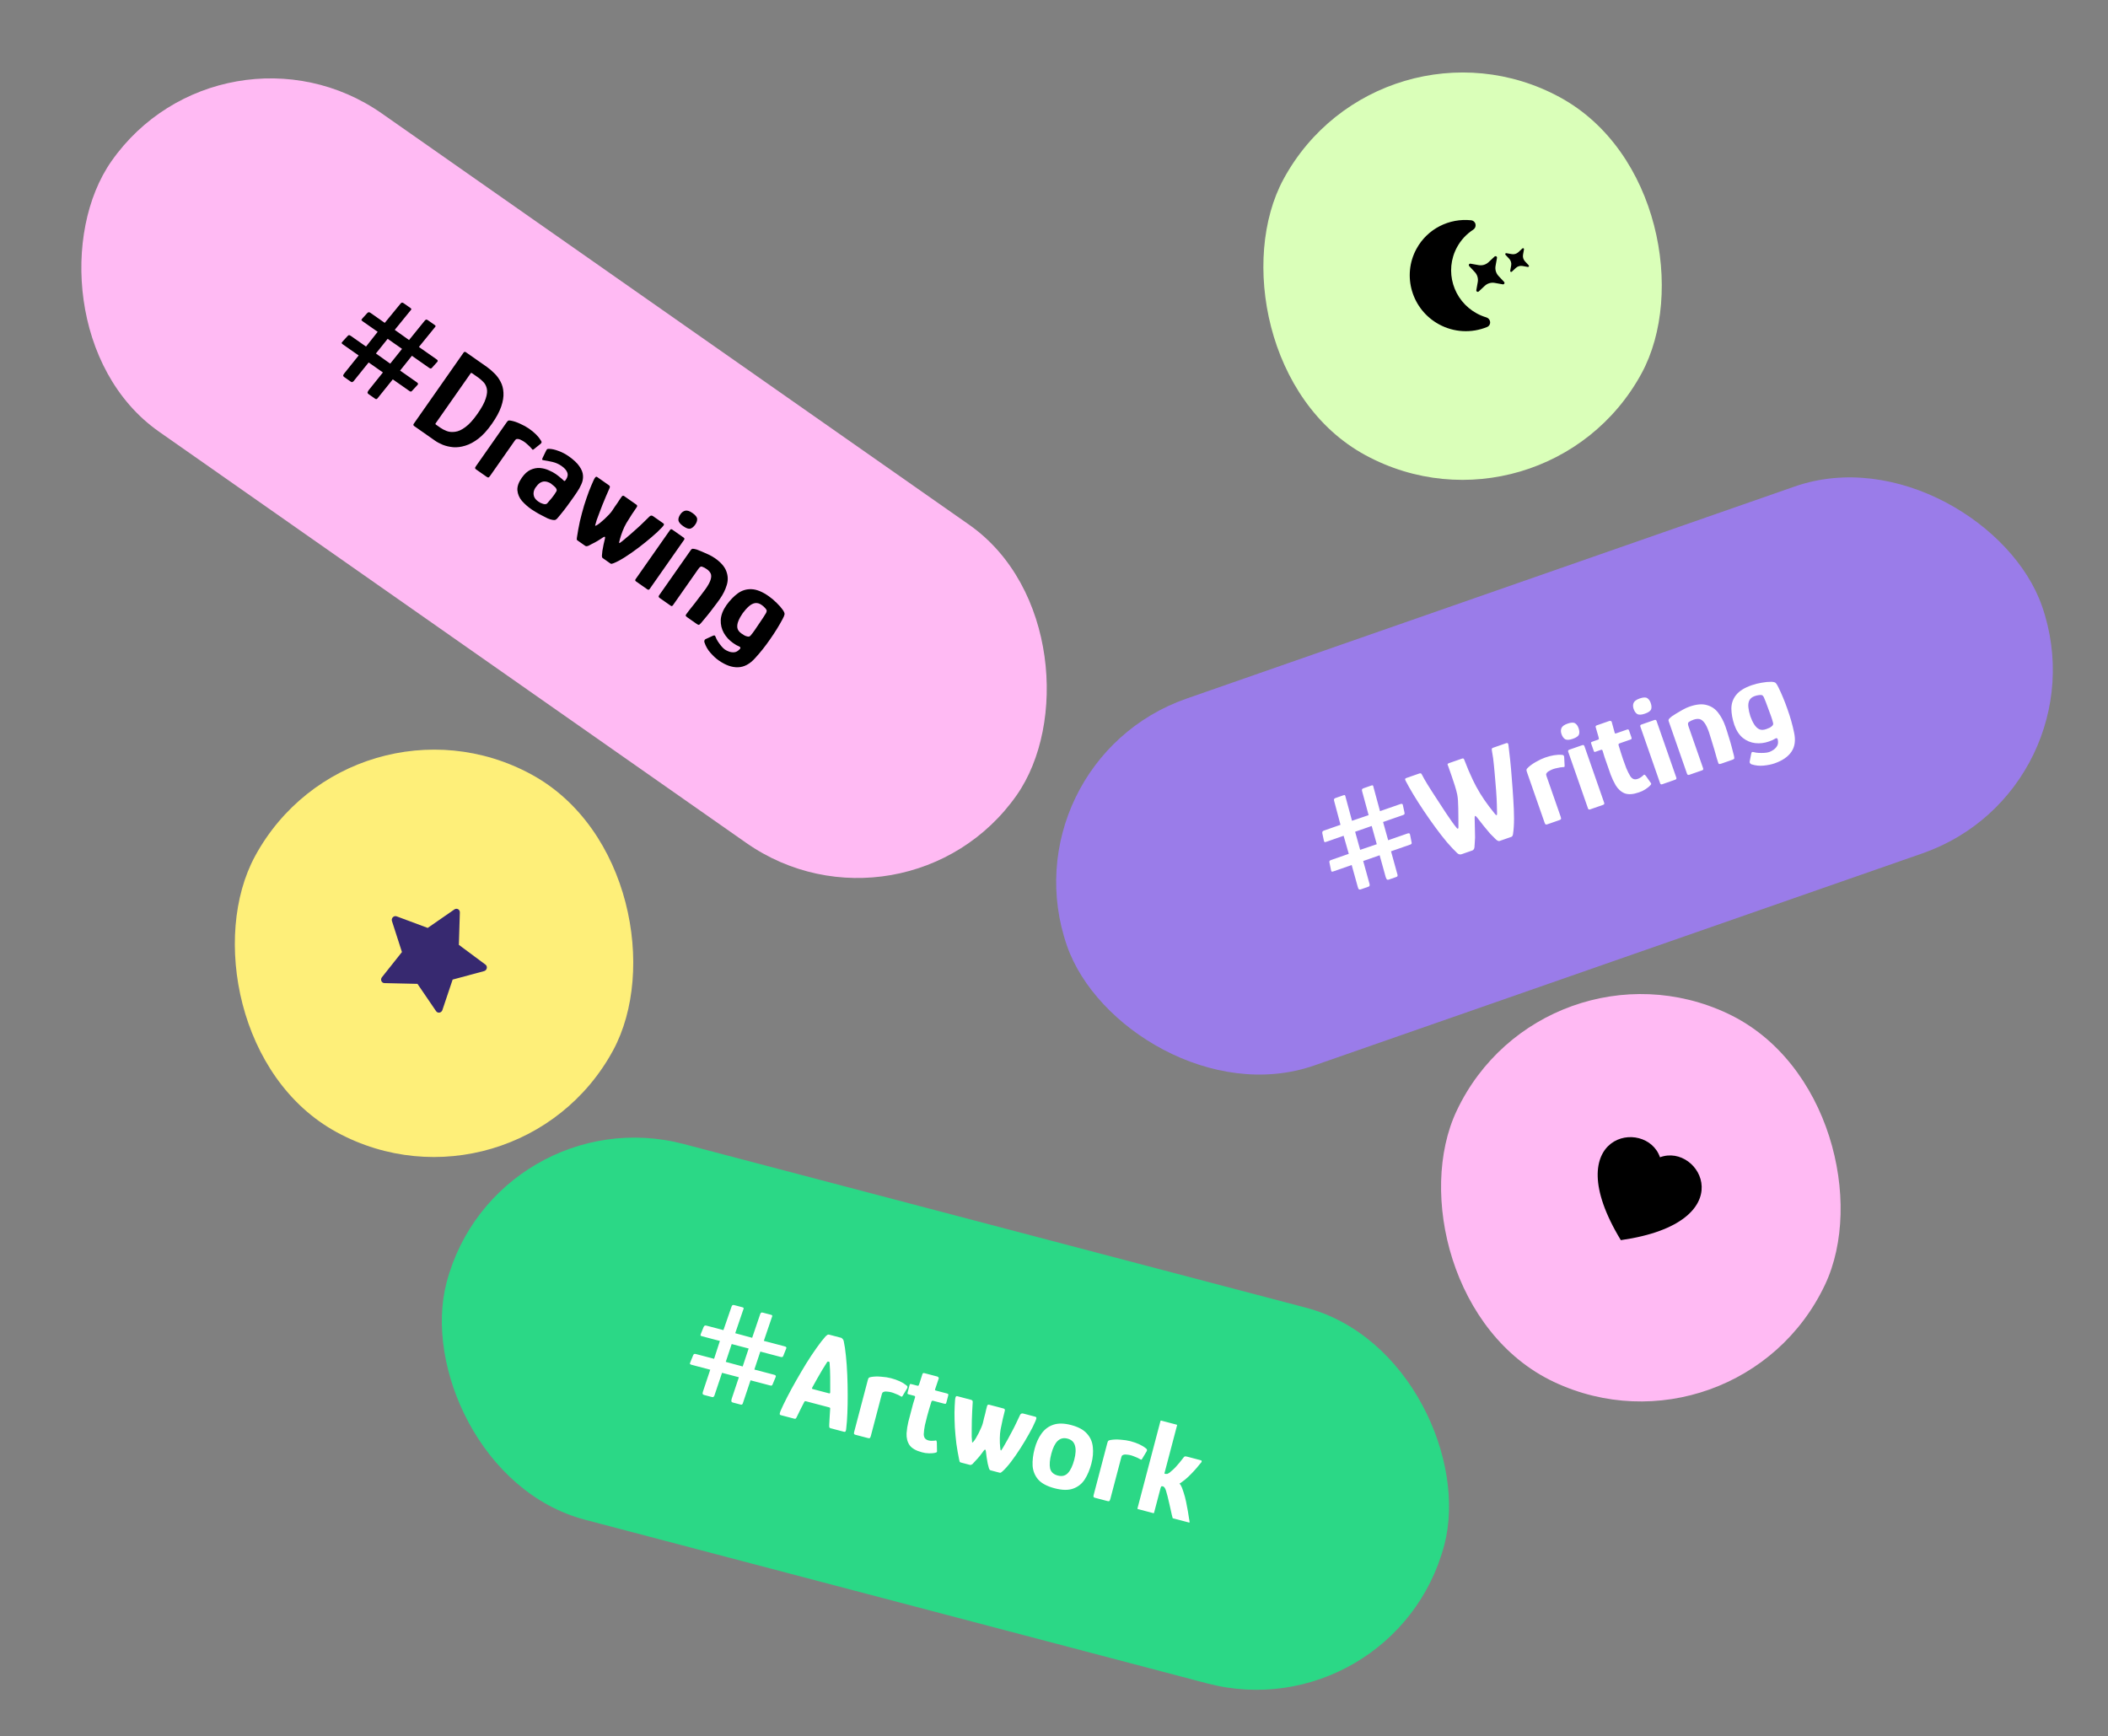
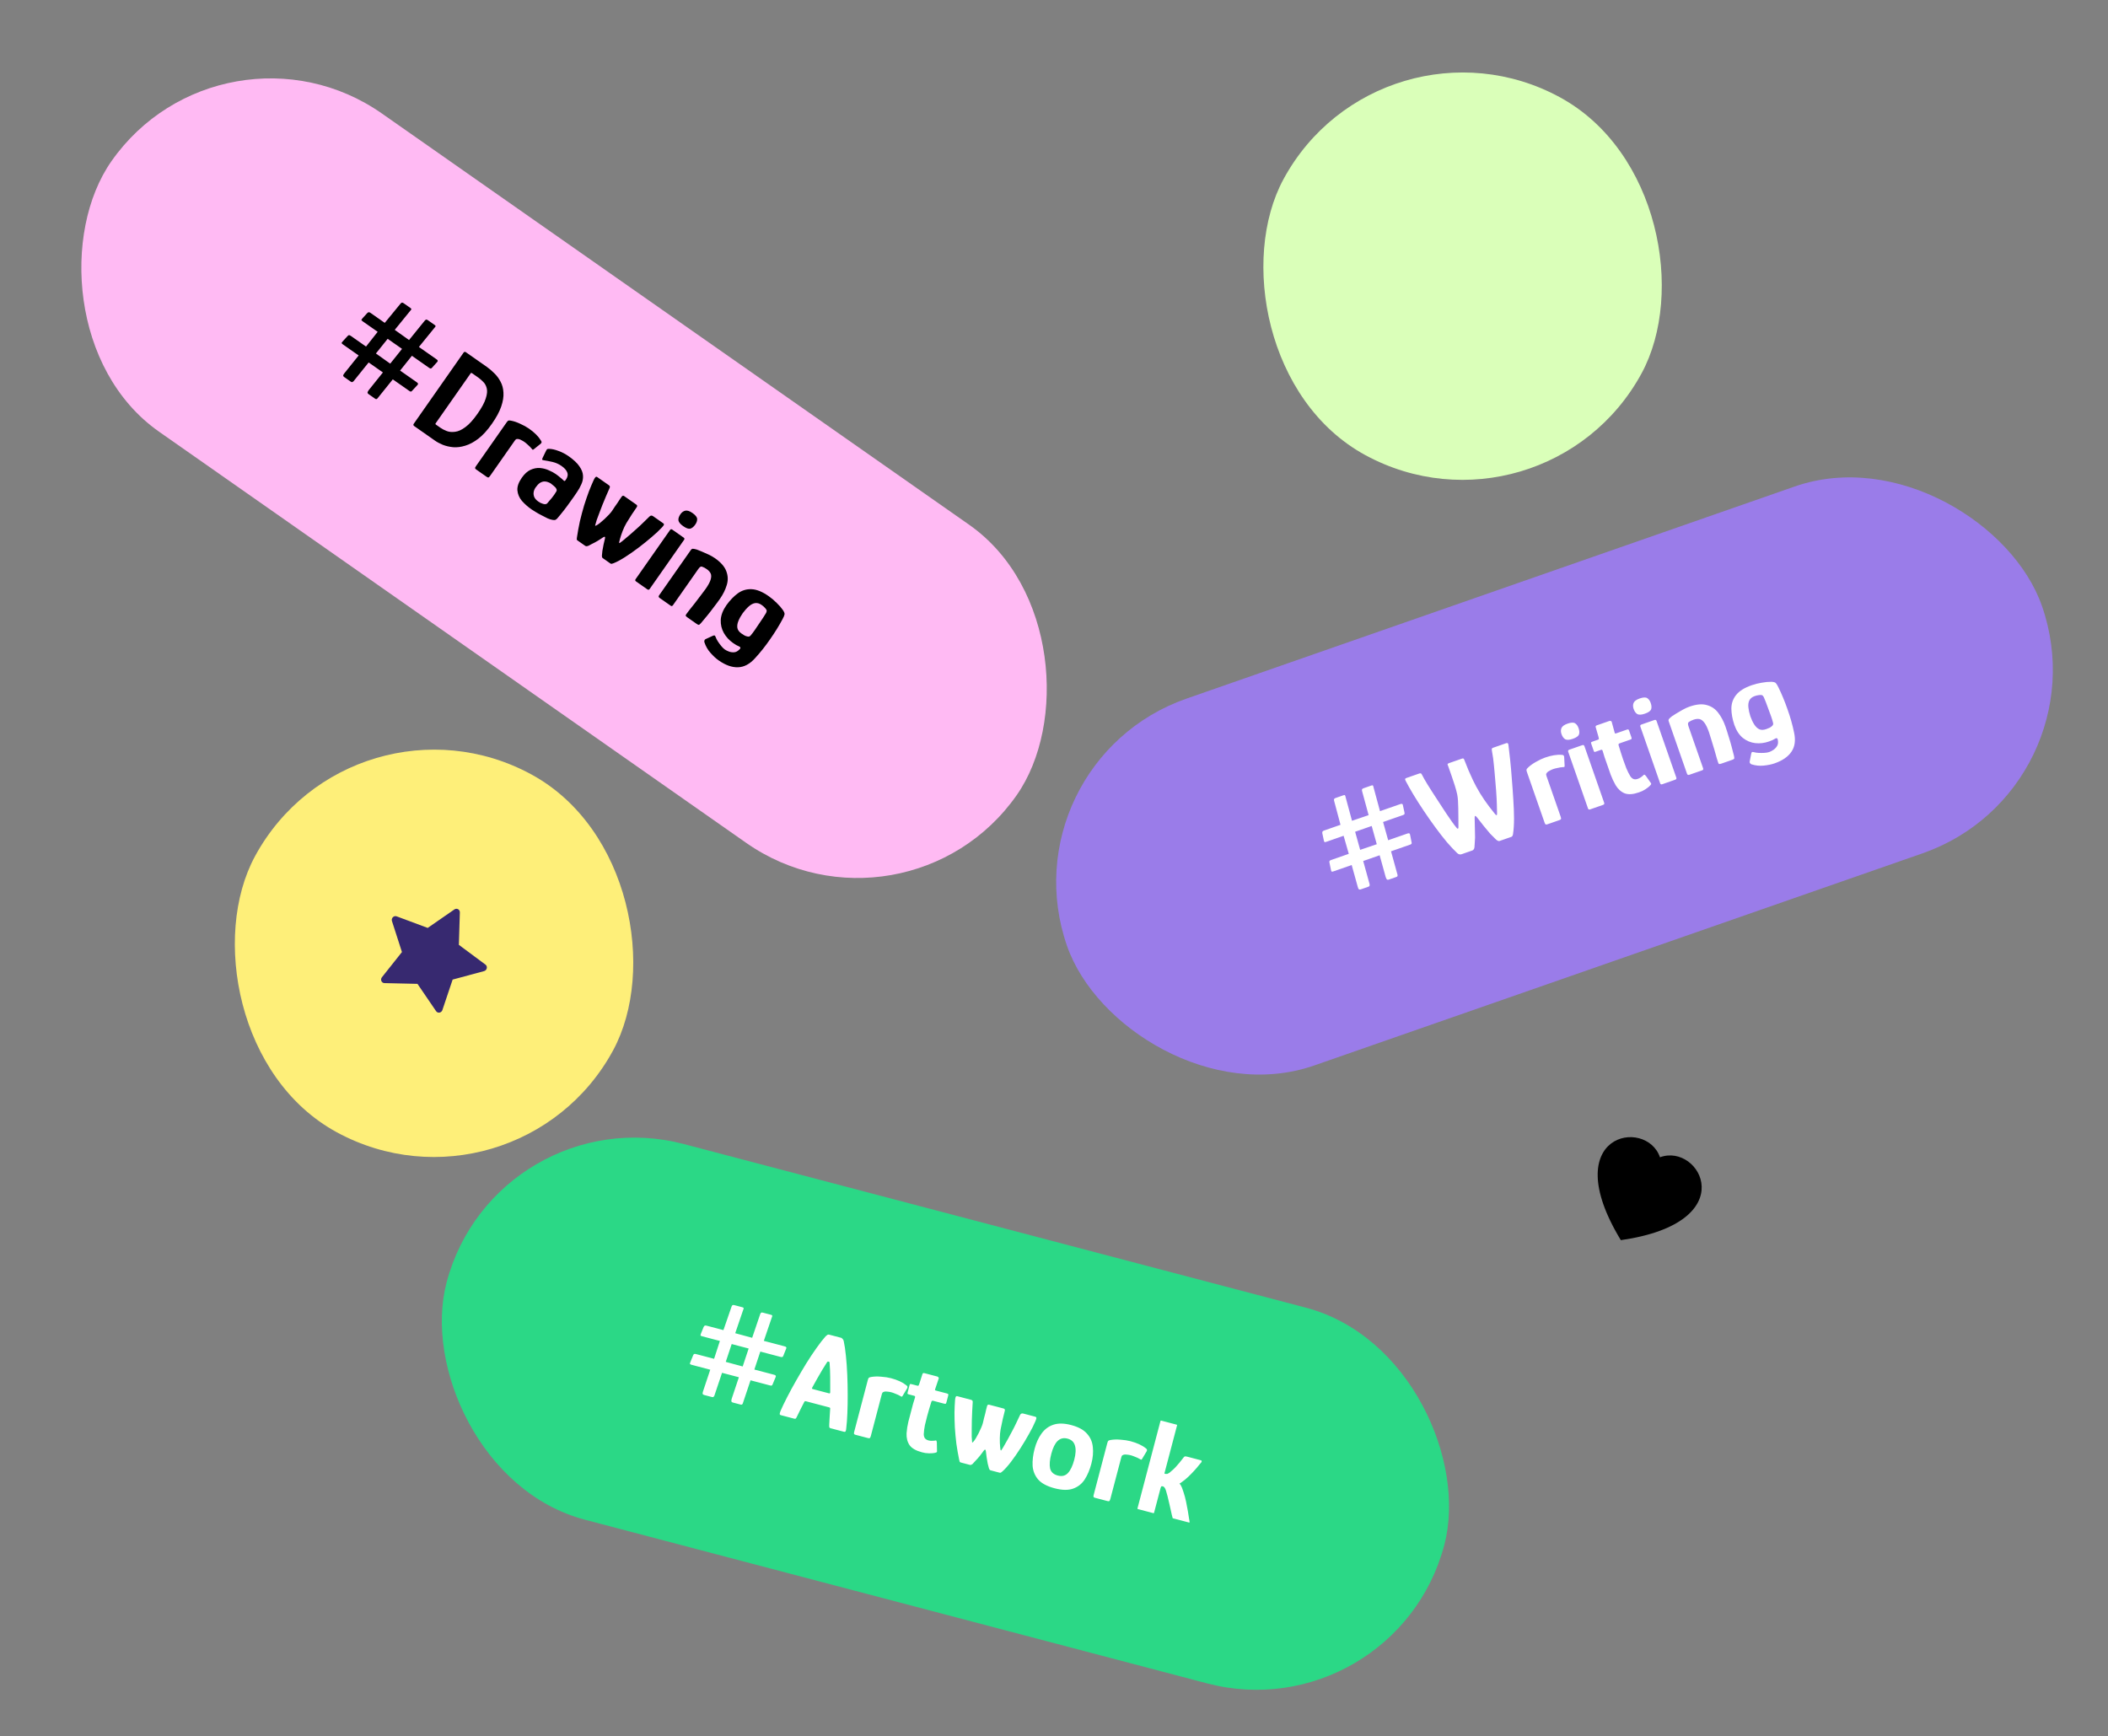
<svg xmlns="http://www.w3.org/2000/svg" width="414" height="341" viewBox="0 0 414 341" fill="none">
  <rect x="0" y="0" width="414" height="341" fill="#808080" stroke="none" />
  <rect x="43.769" y="0.417" width="217.054" height="76.298" rx="38.149" transform="rotate(35.006 43.769 0.417)" fill="#FFBAF3" />
  <path d="M70.44 69.816L67.401 67.688C67.243 67.578 67.145 67.488 67.108 67.419C67.071 67.35 67.132 67.232 67.291 67.065L68.242 66.029C68.357 65.895 68.458 65.827 68.546 65.824C68.634 65.821 68.749 65.87 68.893 65.971L71.888 68.069L74.174 65.172L71.286 63.15C71.142 63.049 71.047 62.972 71 62.917C70.952 62.862 71.001 62.747 71.146 62.57L72.127 61.49C72.246 61.381 72.35 61.325 72.438 61.322C72.525 61.32 72.634 61.364 72.763 61.454L75.564 63.416L78.658 59.641C78.763 59.521 78.852 59.455 78.926 59.442C79.009 59.415 79.123 59.452 79.266 59.552L80.602 60.488C80.746 60.589 80.805 60.673 80.779 60.74C80.767 60.818 80.692 60.926 80.553 61.064L77.526 64.79L80.334 66.788L83.421 62.976C83.526 62.857 83.615 62.791 83.688 62.778C83.772 62.751 83.892 62.792 84.05 62.903L85.365 63.824C85.508 63.924 85.567 64.008 85.542 64.076C85.53 64.153 85.455 64.261 85.315 64.399L82.273 68.147L85.549 70.441C85.803 70.597 85.939 70.725 85.956 70.822C85.987 70.93 85.954 71.024 85.855 71.105L84.843 72.227C84.739 72.347 84.64 72.395 84.548 72.374C84.456 72.352 84.367 72.311 84.281 72.251L80.897 69.881L78.576 72.784L81.657 74.942C81.911 75.099 82.054 75.231 82.086 75.339C82.118 75.447 82.079 75.548 81.969 75.643L80.937 76.751C80.856 76.865 80.765 76.919 80.663 76.912C80.571 76.891 80.482 76.85 80.396 76.789L77.142 74.51L74.151 78.23C74.111 78.287 74.044 78.337 73.951 78.378C73.882 78.416 73.783 78.389 73.653 78.299L72.36 77.393C72.246 77.312 72.184 77.216 72.177 77.104C72.184 77.002 72.264 76.843 72.415 76.628L75.202 73.152L72.401 71.19L69.41 74.909C69.356 74.957 69.282 75.001 69.188 75.043C69.119 75.08 69.013 75.049 68.869 74.948L67.598 74.057C67.469 73.967 67.4 73.865 67.393 73.753C67.4 73.651 67.487 73.498 67.652 73.292L70.44 69.816ZM73.828 69.427L76.636 71.426L78.958 68.523L76.135 66.546L73.828 69.427ZM96.597 83.253C95.721 84.503 94.84 85.471 93.953 86.156C93.077 86.827 92.219 87.286 91.382 87.535C90.558 87.793 89.77 87.894 89.017 87.838C88.274 87.767 87.592 87.611 86.97 87.368C86.372 87.12 85.858 86.846 85.427 86.544L81.354 83.691C81.167 83.561 81.134 83.409 81.255 83.237L91.035 69.272C91.166 69.085 91.324 69.057 91.511 69.188L95.584 72.041C96.101 72.403 96.598 72.826 97.073 73.308C97.573 73.787 97.986 74.344 98.312 74.979C98.648 75.6 98.836 76.31 98.876 77.109C98.931 77.918 98.783 78.832 98.434 79.85C98.094 80.855 97.482 81.989 96.597 83.253ZM93.773 81.276C94.609 80.084 95.15 79.082 95.397 78.27C95.669 77.454 95.733 76.781 95.59 76.252C95.46 75.734 95.229 75.315 94.896 74.996C94.573 74.662 94.253 74.385 93.937 74.163L92.773 73.348C92.658 73.268 92.581 73.225 92.543 73.219C92.518 73.223 92.476 73.269 92.415 73.355L85.594 83.095C85.533 83.182 85.5 83.244 85.494 83.283C85.513 83.317 85.565 83.365 85.652 83.425L86.514 84.029C86.858 84.27 87.267 84.482 87.74 84.663C88.213 84.844 88.756 84.893 89.371 84.81C90.001 84.737 90.677 84.429 91.4 83.886C92.137 83.353 92.928 82.483 93.773 81.276ZM103.881 84.179C104.973 84.944 105.76 85.731 106.243 86.54C106.346 86.698 106.385 86.811 106.359 86.879C106.348 86.956 106.3 87.04 106.215 87.131L104.891 88.195C104.782 88.29 104.696 88.337 104.632 88.335C104.579 88.319 104.503 88.245 104.404 88.111C104.21 87.868 103.972 87.627 103.691 87.386C103.419 87.132 103.204 86.95 103.046 86.839C102.817 86.678 102.613 86.556 102.434 86.475C102.266 86.378 102.129 86.314 102.023 86.283C101.916 86.251 101.824 86.229 101.747 86.218C101.659 86.221 101.559 86.226 101.447 86.233C101.35 86.25 101.23 86.359 101.089 86.56L96.26 93.456C96.119 93.658 96 93.767 95.902 93.784C95.814 93.787 95.698 93.738 95.555 93.637L93.465 92.173C93.393 92.123 93.343 92.056 93.316 91.973C93.289 91.889 93.33 91.769 93.441 91.611L99.478 82.991C99.639 82.761 99.761 82.632 99.844 82.605C99.952 82.573 100.11 82.577 100.319 82.616C100.891 82.717 101.506 82.923 102.166 83.235C102.85 83.543 103.421 83.857 103.881 84.179ZM104.39 100.05C103.657 99.537 103.023 98.975 102.487 98.364C101.976 97.749 101.685 97.063 101.615 96.308C101.559 95.562 101.848 94.736 102.482 93.831C103.005 93.084 103.569 92.569 104.174 92.286C104.804 91.999 105.425 91.877 106.037 91.92C106.663 91.974 107.244 92.123 107.778 92.369C108.323 92.601 108.782 92.847 109.155 93.109C109.457 93.32 109.734 93.536 109.987 93.755C110.264 93.971 110.51 94.186 110.724 94.4C110.823 94.534 110.953 94.486 111.114 94.256C111.486 93.724 111.583 93.235 111.403 92.788C111.238 92.351 110.868 91.932 110.294 91.529C109.748 91.147 109.153 90.88 108.509 90.729C107.88 90.588 107.332 90.483 106.867 90.414C106.648 90.389 106.521 90.343 106.483 90.274C106.46 90.215 106.49 90.096 106.572 89.918L107.223 88.576C107.325 88.369 107.41 88.246 107.479 88.209C107.548 88.172 107.678 88.155 107.867 88.16C108.412 88.177 109.022 88.315 109.697 88.574C110.383 88.818 111.049 89.167 111.695 89.62C112.672 90.304 113.374 90.967 113.803 91.61C114.241 92.238 114.473 92.839 114.498 93.414C114.538 93.999 114.43 94.566 114.175 95.114C113.943 95.659 113.646 96.19 113.284 96.707C112.876 97.32 112.458 97.917 112.031 98.496C111.629 99.07 111.212 99.635 110.781 100.189C110.35 100.744 109.899 101.296 109.429 101.844C109.29 101.982 109.161 102.074 109.043 102.12C108.935 102.152 108.765 102.15 108.532 102.116C108.261 102.076 107.935 101.976 107.554 101.816C107.183 101.642 106.789 101.441 106.371 101.212C105.957 101.008 105.58 100.797 105.239 100.58C104.889 100.378 104.606 100.201 104.39 100.05ZM105.725 98.511C105.84 98.592 105.974 98.675 106.128 98.761C106.291 98.833 106.46 98.898 106.634 98.956C106.808 99.013 106.963 99.036 107.1 99.025C107.251 99.023 107.373 98.97 107.468 98.865C107.753 98.551 108.055 98.195 108.376 97.799C108.696 97.402 108.978 97 109.221 96.592C109.352 96.405 109.371 96.225 109.277 96.053C109.204 95.852 109.036 95.648 108.773 95.443C108.535 95.233 108.329 95.068 108.157 94.947C108.027 94.856 107.842 94.769 107.601 94.686C107.384 94.598 107.144 94.559 106.881 94.567C106.618 94.576 106.338 94.669 106.042 94.847C105.761 95.035 105.479 95.331 105.197 95.733C104.976 96.049 104.844 96.374 104.803 96.709C104.761 97.044 104.812 97.369 104.955 97.683C105.109 97.984 105.366 98.26 105.725 98.511ZM113.308 105.557C113.464 104.51 113.656 103.456 113.885 102.395C114.138 101.331 114.415 100.293 114.715 99.283C115.03 98.283 115.346 97.359 115.662 96.51C115.993 95.67 116.299 94.943 116.581 94.326C116.689 94.081 116.8 93.891 116.915 93.757C117.03 93.624 117.152 93.602 117.281 93.693L119.587 95.308C119.788 95.449 119.833 95.63 119.721 95.851C119.505 96.342 119.276 96.867 119.035 97.426C118.793 97.985 118.559 98.549 118.332 99.118C118.129 99.683 117.922 100.223 117.711 100.739C117.524 101.25 117.353 101.709 117.197 102.114C117.067 102.515 116.977 102.826 116.928 103.049C116.876 103.184 116.87 103.255 116.908 103.26C116.972 103.262 117.02 103.253 117.055 103.235C117.286 103.118 117.546 102.947 117.833 102.72C118.131 102.478 118.431 102.218 118.734 101.937C119.048 101.643 119.331 101.36 119.586 101.088C119.84 100.817 120.038 100.581 120.179 100.379C120.36 100.121 120.534 99.857 120.701 99.588C120.892 99.316 121.073 99.057 121.244 98.813C121.425 98.554 121.584 98.312 121.72 98.087C121.871 97.871 121.997 97.691 122.098 97.548C122.239 97.347 122.402 97.311 122.589 97.442L124.981 99.118C125.053 99.168 125.103 99.235 125.13 99.318C125.157 99.401 125.131 99.501 125.05 99.615C124.778 100.003 124.459 100.475 124.091 101.031C123.733 101.573 123.374 102.146 123.015 102.751C122.892 102.987 122.76 103.237 122.618 103.501C122.5 103.761 122.384 104.033 122.271 104.318C122.171 104.612 122.07 104.895 121.967 105.165C121.887 105.431 121.816 105.67 121.753 105.882C121.704 106.105 121.656 106.296 121.608 106.456C121.574 106.689 121.639 106.734 121.802 106.592C122.05 106.422 122.337 106.195 122.665 105.911C123.007 105.636 123.374 105.326 123.766 104.98C124.183 104.629 124.608 104.252 125.04 103.849C125.487 103.455 125.92 103.051 126.338 102.638C126.771 102.234 127.179 101.835 127.563 101.44C127.777 101.225 128.013 101.209 128.272 101.39L130.254 102.779C130.398 102.879 130.432 102.999 130.356 103.139C130.29 103.264 130.177 103.409 130.017 103.576C129.478 104.162 128.792 104.806 127.958 105.507C127.149 106.203 126.289 106.897 125.378 107.586C124.467 108.276 123.586 108.89 122.737 109.43C121.888 109.971 121.151 110.365 120.528 110.613C120.375 110.678 120.25 110.719 120.153 110.736C120.055 110.753 119.97 110.737 119.898 110.686L118.433 109.66C118.332 109.59 118.27 109.525 118.247 109.466C118.235 109.393 118.222 109.288 118.211 109.151C118.221 108.923 118.253 108.602 118.306 108.19C118.374 107.788 118.451 107.371 118.539 106.94C118.627 106.509 118.713 106.141 118.798 105.837C118.91 105.401 118.781 105.311 118.41 105.565C118.345 105.627 118.205 105.721 117.988 105.847C117.795 105.969 117.585 106.101 117.358 106.241C117.141 106.368 116.964 106.468 116.826 106.543C116.584 106.674 116.318 106.809 116.028 106.948C115.762 107.083 115.578 107.179 115.474 107.235C115.391 107.262 115.293 107.279 115.181 107.286C115.093 107.289 114.999 107.255 114.899 107.185L113.519 106.219C113.376 106.118 113.292 106.039 113.269 105.98C113.271 105.916 113.284 105.776 113.308 105.557ZM136.542 103.039C136.24 103.47 135.915 103.735 135.568 103.834C135.23 103.918 134.766 103.754 134.177 103.342C133.617 102.949 133.305 102.57 133.24 102.204C133.2 101.833 133.331 101.432 133.633 101.001C133.894 100.628 134.206 100.396 134.568 100.307C134.955 100.214 135.428 100.363 135.989 100.756C136.606 101.189 136.916 101.587 136.917 101.952C136.929 102.303 136.804 102.665 136.542 103.039ZM127.588 115.686C127.467 115.859 127.313 115.879 127.126 115.749L124.907 114.194C124.734 114.073 124.709 113.927 124.829 113.754L131.591 104.1C131.712 103.928 131.858 103.902 132.031 104.022L134.25 105.577C134.437 105.708 134.47 105.859 134.349 106.032L127.588 115.686ZM129.538 117.438C129.337 117.297 129.302 117.133 129.433 116.946C130.479 115.452 131.52 113.965 132.557 112.485C133.603 110.991 134.65 109.497 135.696 108.003C135.797 107.859 135.923 107.787 136.073 107.785C136.224 107.784 136.479 107.834 136.836 107.934C137.063 108.008 137.382 108.134 137.791 108.314C138.225 108.489 138.683 108.692 139.164 108.922C139.645 109.152 140.058 109.388 140.403 109.629C141.596 110.464 142.347 111.333 142.657 112.236C142.992 113.134 143.012 114.037 142.719 114.945C142.45 115.849 142.004 116.746 141.38 117.637C141.007 118.168 140.601 118.719 140.159 119.287C139.743 119.852 139.316 120.399 138.881 120.93C138.445 121.46 138.045 121.94 137.68 122.369C137.47 122.608 137.321 122.728 137.234 122.731C137.146 122.734 137.002 122.665 136.801 122.524L135.033 121.286C134.832 121.146 134.711 121.028 134.669 120.935C134.652 120.837 134.711 120.707 134.846 120.545C134.886 120.487 135.049 120.27 135.335 119.892C135.646 119.51 136.007 119.056 136.418 118.53C136.829 118.004 137.228 117.481 137.614 116.959C138.015 116.448 138.332 116.027 138.563 115.696C139.086 114.949 139.419 114.336 139.561 113.858C139.714 113.365 139.718 112.961 139.575 112.647C139.431 112.332 139.173 112.044 138.799 111.782C138.655 111.682 138.514 111.593 138.374 111.517C138.235 111.441 138.105 111.382 137.984 111.34C137.845 111.264 137.711 111.256 137.583 111.316C137.456 111.377 137.311 111.522 137.15 111.752C136.728 112.355 136.24 113.052 135.686 113.842C135.133 114.632 134.559 115.451 133.966 116.299C133.372 117.146 132.773 118.001 132.17 118.863C132.039 119.05 131.894 119.088 131.736 118.977L129.538 117.438ZM142.667 118.86C143.366 117.893 144.111 117.119 144.903 116.539C145.719 115.954 146.616 115.683 147.593 115.725C148.595 115.762 149.713 116.214 150.949 117.079C151.523 117.482 152.048 117.924 152.524 118.407C153.024 118.886 153.434 119.355 153.754 119.815C154.008 120.186 154.116 120.475 154.077 120.684C154.038 120.892 153.91 121.198 153.691 121.602C153.02 122.866 152.211 124.174 151.266 125.524C150.334 126.885 149.334 128.144 148.267 129.302C147.233 130.441 146.127 131.026 144.949 131.057C143.761 131.103 142.491 130.653 141.141 129.707C140.609 129.335 140.076 128.843 139.54 128.233C139.008 127.646 138.608 126.949 138.34 126.139C138.312 126.056 138.312 125.949 138.34 125.818C138.367 125.688 138.445 125.592 138.573 125.532C138.715 125.481 138.936 125.38 139.237 125.226C139.551 125.082 139.773 124.98 139.9 124.92C140.122 124.818 140.266 124.78 140.334 124.806C140.416 124.842 140.493 124.96 140.566 125.161C140.644 125.387 140.779 125.653 140.971 125.959C141.178 126.275 141.402 126.582 141.644 126.88C141.899 127.187 142.128 127.411 142.329 127.552C142.559 127.713 142.835 127.853 143.159 127.973C143.482 128.092 143.824 128.139 144.185 128.113C144.545 128.087 144.885 127.908 145.204 127.574C145.214 127.56 145.224 127.546 145.234 127.531C145.259 127.527 145.276 127.518 145.286 127.503C145.371 127.413 145.412 127.324 145.409 127.236C145.416 127.134 145.338 127.047 145.174 126.975C145.025 126.913 144.832 126.821 144.597 126.699C144.385 126.573 144.179 126.439 143.978 126.298C143.202 125.755 142.595 125.094 142.155 124.315C141.716 123.536 141.514 122.677 141.55 121.739C141.611 120.796 141.983 119.837 142.667 118.86ZM145.872 120.43C145.5 120.961 145.213 121.478 145.012 121.979C144.81 122.481 144.746 122.939 144.819 123.354C144.903 123.755 145.167 124.111 145.612 124.423C145.813 124.564 146.012 124.693 146.209 124.809C146.43 124.921 146.638 124.992 146.832 125.021C147.069 125.08 147.27 125.006 147.436 124.801C147.666 124.534 147.921 124.199 148.203 123.797C148.495 123.38 148.785 122.951 149.072 122.51C149.384 122.065 149.654 121.665 149.881 121.31C150.118 120.941 150.295 120.658 150.411 120.461C150.471 120.375 150.515 120.266 150.543 120.135C150.594 120 150.594 119.893 150.543 119.814C150.464 119.652 150.341 119.491 150.174 119.331C150.032 119.168 149.832 118.995 149.573 118.814C149.142 118.512 148.712 118.393 148.282 118.456C147.867 118.529 147.458 118.746 147.056 119.106C146.663 119.453 146.269 119.894 145.872 120.43Z" fill="black" />
  <rect x="97.411" y="215" width="202.616" height="76.298" rx="38.149" transform="rotate(14.739 97.411 215)" fill="#2BD886" />
  <path d="M139.489 269.028L135.901 268.084C135.715 268.035 135.592 267.984 135.533 267.933C135.474 267.881 135.491 267.749 135.582 267.538L136.115 266.236C136.177 266.071 136.248 265.972 136.33 265.939C136.411 265.906 136.536 265.911 136.706 265.956L140.243 266.886L141.383 263.378L137.974 262.481C137.804 262.436 137.688 262.397 137.624 262.362C137.561 262.327 137.567 262.202 137.642 261.985L138.188 260.633C138.262 260.489 138.34 260.401 138.421 260.368C138.502 260.335 138.619 260.338 138.772 260.378L142.079 261.249L143.674 256.635C143.731 256.487 143.792 256.394 143.856 256.357C143.925 256.302 144.044 256.297 144.214 256.342L145.791 256.757C145.961 256.802 146.045 256.86 146.044 256.932C146.06 257.009 146.027 257.136 145.944 257.314L144.395 261.858L147.721 262.76L149.297 258.114C149.354 257.966 149.415 257.873 149.479 257.836C149.548 257.781 149.676 257.779 149.862 257.828L151.414 258.236C151.584 258.281 151.668 258.339 151.667 258.412C151.683 258.488 151.65 258.616 151.567 258.793L150.011 263.362L153.879 264.38C154.171 264.439 154.343 264.511 154.393 264.597C154.46 264.687 154.461 264.787 154.396 264.897L153.836 266.3C153.779 266.448 153.703 266.528 153.61 266.54C153.516 266.552 153.418 266.544 153.316 266.517L149.322 265.466L148.149 268.994L151.787 269.951C152.08 270.01 152.26 270.084 152.327 270.174C152.394 270.265 152.393 270.373 152.323 270.5L151.738 271.897C151.702 272.032 151.635 272.114 151.537 272.143C151.443 272.155 151.346 272.147 151.244 272.12L147.402 271.109L145.885 275.635C145.867 275.702 145.822 275.772 145.748 275.843C145.697 275.902 145.594 275.912 145.442 275.872L143.915 275.47C143.779 275.434 143.689 275.365 143.643 275.262C143.615 275.164 143.634 274.988 143.701 274.733L145.112 270.507L141.804 269.637L140.287 274.162C140.253 274.225 140.199 274.293 140.125 274.364C140.074 274.423 139.963 274.43 139.793 274.386L138.292 273.991C138.139 273.951 138.04 273.879 137.995 273.776C137.966 273.678 137.994 273.504 138.078 273.254L139.489 269.028ZM142.533 267.489L145.859 268.391L147.032 264.864L143.699 263.987L142.533 267.489ZM153.338 277.949C153.202 277.913 153.133 277.831 153.13 277.704C153.127 277.576 153.196 277.349 153.336 277.023C153.656 276.291 154.075 275.422 154.593 274.416C155.116 273.393 155.697 272.322 156.337 271.202C156.976 270.082 157.632 268.967 158.305 267.857C158.995 266.751 159.671 265.731 160.333 264.799C161 263.85 161.603 263.075 162.142 262.473C162.284 262.347 162.4 262.251 162.491 262.184C162.598 262.121 162.711 262.106 162.829 262.137L165.246 262.773C165.369 262.859 165.463 262.948 165.53 263.038C165.602 263.111 165.66 263.235 165.705 263.41C165.878 264.199 166.021 265.171 166.135 266.325C166.253 267.463 166.34 268.683 166.396 269.985C166.452 271.288 166.481 272.592 166.482 273.898C166.488 275.187 166.466 276.406 166.418 277.554C166.374 278.685 166.305 279.637 166.211 280.41C166.189 280.767 166.146 281.001 166.081 281.111C166.016 281.221 165.907 281.255 165.754 281.215L163.133 280.526C162.998 280.49 162.913 280.432 162.88 280.35C162.852 280.252 162.846 280.033 162.863 279.693C162.898 279.285 162.925 278.802 162.944 278.245C162.985 277.676 163.017 277.176 163.039 276.747C163.054 276.624 163.046 276.549 163.017 276.523C162.992 276.48 162.92 276.443 162.801 276.412L158.272 275.221C158.149 275.206 158.076 275.205 158.055 275.218C158.034 275.23 157.988 275.3 157.918 275.427C157.731 275.795 157.507 276.234 157.245 276.746C157.005 277.245 156.789 277.687 156.597 278.072C156.466 278.364 156.364 278.545 156.29 278.617C156.222 278.671 156.119 278.681 155.984 278.645L153.338 277.949ZM159.66 272.838L162.765 273.655C162.883 273.686 162.956 273.687 162.982 273.657C163.029 273.615 163.051 273.531 163.048 273.403C163.056 272.48 163.055 271.518 163.046 270.518C163.041 269.502 163.003 268.576 162.933 267.741C162.939 267.58 162.9 267.488 162.815 267.465L162.637 267.418C162.569 267.401 162.49 267.461 162.399 267.601C162.147 268.006 161.85 268.481 161.507 269.025C161.181 269.575 160.848 270.149 160.509 270.749C160.17 271.349 159.844 271.934 159.531 272.505C159.487 272.602 159.467 272.678 159.47 272.734C159.478 272.772 159.542 272.807 159.66 272.838ZM174.966 270.689C176.255 271.028 177.266 271.494 177.999 272.085C178.151 272.198 178.226 272.29 178.225 272.363C178.241 272.439 178.225 272.535 178.177 272.649L177.304 274.106C177.234 274.233 177.17 274.307 177.11 274.327C177.054 274.331 176.957 274.287 176.818 274.196C176.552 274.035 176.245 273.891 175.898 273.764C175.555 273.619 175.29 273.522 175.104 273.473C174.832 273.402 174.599 273.358 174.403 273.343C174.212 273.311 174.061 273.299 173.951 273.306C173.84 273.313 173.746 273.324 173.669 273.341C173.588 273.374 173.496 273.413 173.394 273.458C173.308 273.508 173.234 273.652 173.171 273.89L171.029 282.032C170.967 282.269 170.893 282.413 170.807 282.463C170.726 282.496 170.6 282.49 170.431 282.446L167.963 281.796C167.878 281.774 167.808 281.728 167.754 281.66C167.699 281.591 167.697 281.463 167.746 281.277L170.423 271.099C170.495 270.828 170.565 270.665 170.633 270.61C170.724 270.543 170.873 270.492 171.082 270.456C171.653 270.353 172.302 270.333 173.029 270.397C173.777 270.449 174.423 270.546 174.966 270.689ZM181.038 285.236C179.885 284.933 179.082 284.468 178.63 283.841C178.2 283.202 178.005 282.425 178.046 281.511C178.098 280.763 178.214 280.013 178.393 279.262C178.589 278.516 178.788 277.761 178.989 276.998C179.118 276.506 179.232 276.073 179.33 275.7C179.445 275.332 179.571 274.92 179.709 274.467C179.754 274.297 179.7 274.192 179.547 274.152L178.504 273.878C178.368 273.842 178.279 273.801 178.237 273.753C178.212 273.71 178.222 273.604 178.267 273.435L178.601 272.162C178.655 271.959 178.701 271.853 178.739 271.845C178.799 271.824 178.922 271.839 179.109 271.888L180.152 272.162C180.288 272.198 180.373 272.184 180.408 272.121C180.443 272.057 180.489 271.951 180.546 271.803L181.149 269.922C181.203 269.718 181.332 269.643 181.535 269.697L184.079 270.366C184.164 270.388 184.24 270.445 184.307 270.535C184.379 270.608 184.395 270.685 184.355 270.765L183.726 272.64C183.656 272.839 183.622 272.966 183.626 273.022C183.651 273.064 183.714 273.099 183.816 273.126L185.953 273.688C186.123 273.733 186.218 273.785 186.238 273.845C186.263 273.888 186.249 274.011 186.196 274.215L185.881 275.41C185.836 275.58 185.782 275.684 185.718 275.721C185.658 275.742 185.543 275.73 185.374 275.685L183.262 275.129C183.16 275.103 183.075 275.117 183.006 275.171C182.959 275.213 182.919 275.293 182.888 275.412C182.755 275.849 182.62 276.294 182.482 276.747C182.349 277.184 182.22 277.64 182.096 278.114C181.939 278.708 181.789 279.313 181.646 279.928C181.523 280.53 181.448 281.127 181.42 281.718C181.437 282.067 181.52 282.334 181.671 282.519C181.822 282.704 182.05 282.836 182.356 282.917C182.559 282.97 182.761 282.996 182.961 282.994C183.165 282.975 183.34 282.967 183.485 282.969C183.719 282.903 183.856 282.903 183.893 282.967C183.935 283.015 183.968 283.132 183.991 283.319L184.022 284.96C184.058 285.097 184.012 285.202 183.884 285.277C183.76 285.335 183.529 285.384 183.193 285.422C182.971 285.436 182.733 285.446 182.478 285.451C182.227 285.44 181.978 285.42 181.732 285.391C181.49 285.346 181.259 285.294 181.038 285.236ZM188.381 286.733C188.164 285.696 187.98 284.641 187.827 283.567C187.696 282.48 187.596 281.411 187.528 280.36C187.477 279.313 187.453 278.336 187.455 277.43C187.475 276.528 187.51 275.739 187.561 275.063C187.577 274.796 187.616 274.579 187.677 274.414C187.739 274.249 187.846 274.186 187.999 274.226L190.721 274.943C190.959 275.005 191.063 275.16 191.035 275.406C191.003 275.942 190.97 276.513 190.937 277.121C190.904 277.729 190.88 278.34 190.864 278.952C190.869 279.552 190.862 280.13 190.842 280.688C190.844 281.232 190.842 281.721 190.837 282.155C190.853 282.577 190.877 282.9 190.908 283.126C190.906 283.271 190.925 283.339 190.963 283.331C191.023 283.31 191.066 283.285 191.092 283.256C191.268 283.067 191.452 282.816 191.643 282.503C191.839 282.174 192.03 281.825 192.218 281.457C192.41 281.073 192.578 280.709 192.722 280.366C192.867 280.023 192.971 279.733 193.033 279.496C193.113 279.19 193.185 278.883 193.249 278.573C193.333 278.251 193.414 277.945 193.49 277.657C193.57 277.352 193.635 277.069 193.685 276.811C193.752 276.556 193.808 276.344 193.852 276.174C193.915 275.937 194.056 275.847 194.277 275.905L197.101 276.648C197.186 276.671 197.256 276.716 197.31 276.785C197.364 276.854 197.374 276.956 197.338 277.091C197.218 277.549 197.081 278.103 196.928 278.752C196.78 279.384 196.642 280.046 196.515 280.738C196.482 281.001 196.444 281.282 196.402 281.579C196.382 281.864 196.368 282.159 196.36 282.465C196.369 282.776 196.371 283.076 196.368 283.365C196.386 283.642 196.402 283.891 196.416 284.113C196.447 284.338 196.468 284.534 196.479 284.7C196.527 284.931 196.604 284.951 196.708 284.761C196.881 284.516 197.072 284.204 197.281 283.823C197.507 283.447 197.744 283.029 197.992 282.568C198.262 282.095 198.529 281.594 198.795 281.066C199.078 280.542 199.344 280.013 199.593 279.48C199.859 278.952 200.104 278.436 200.327 277.932C200.454 277.657 200.67 277.56 200.975 277.64L203.316 278.256C203.486 278.301 203.559 278.402 203.536 278.559C203.517 278.699 203.462 278.875 203.37 279.086C203.067 279.823 202.646 280.664 202.107 281.611C201.589 282.544 201.023 283.493 200.407 284.455C199.791 285.418 199.178 286.299 198.568 287.1C197.959 287.901 197.404 288.526 196.905 288.975C196.785 289.088 196.682 289.17 196.596 289.22C196.51 289.27 196.425 289.284 196.34 289.262L194.61 288.806C194.491 288.775 194.411 288.736 194.369 288.689C194.331 288.624 194.284 288.53 194.226 288.406C194.156 288.188 194.075 287.877 193.982 287.471C193.906 287.07 193.834 286.653 193.767 286.218C193.7 285.783 193.654 285.408 193.628 285.093C193.582 284.646 193.43 284.606 193.17 284.973C193.131 285.053 193.031 285.19 192.871 285.384C192.733 285.565 192.582 285.761 192.418 285.972C192.258 286.165 192.126 286.321 192.023 286.439C191.841 286.645 191.639 286.864 191.415 287.095C191.212 287.314 191.072 287.468 190.994 287.556C190.925 287.61 190.84 287.66 190.737 287.706C190.656 287.739 190.556 287.74 190.437 287.709L188.809 287.28C188.639 287.236 188.533 287.19 188.491 287.142C188.471 287.083 188.434 286.946 188.381 286.733ZM207.111 292.313C205.635 291.924 204.561 291.352 203.89 290.595C203.24 289.825 202.877 288.932 202.8 287.914C202.744 286.884 202.875 285.766 203.192 284.562C203.5 283.392 203.952 282.395 204.549 281.573C205.151 280.734 205.92 280.156 206.855 279.84C207.812 279.511 208.986 279.53 210.377 279.896C211.785 280.266 212.816 280.828 213.471 281.58C214.147 282.32 214.531 283.202 214.625 284.224C214.741 285.233 214.644 286.323 214.336 287.494C214.024 288.681 213.59 289.71 213.035 290.579C212.484 291.432 211.728 292.031 210.767 292.377C209.822 292.727 208.603 292.705 207.111 292.313ZM207.741 289.812C208.572 290.031 209.242 289.863 209.751 289.307C210.26 288.752 210.668 287.889 210.976 286.719C211.284 285.548 211.33 284.617 211.113 283.925C210.917 283.221 210.429 282.766 209.649 282.561C208.886 282.36 208.237 282.516 207.703 283.028C207.191 283.528 206.781 284.364 206.473 285.534C206.16 286.721 206.081 287.68 206.233 288.409C206.407 289.126 206.91 289.594 207.741 289.812ZM222.002 283.063C223.291 283.402 224.302 283.868 225.035 284.459C225.187 284.572 225.262 284.664 225.262 284.737C225.278 284.813 225.262 284.909 225.213 285.023L224.34 286.48C224.271 286.607 224.206 286.681 224.146 286.701C224.091 286.705 223.994 286.661 223.854 286.57C223.588 286.409 223.282 286.265 222.934 286.138C222.591 285.993 222.327 285.896 222.14 285.847C221.869 285.776 221.635 285.732 221.44 285.717C221.249 285.685 221.098 285.673 220.987 285.68C220.876 285.687 220.783 285.698 220.706 285.715C220.625 285.748 220.533 285.787 220.43 285.832C220.344 285.882 220.27 286.026 220.208 286.264L218.066 294.406C218.003 294.643 217.929 294.787 217.844 294.837C217.762 294.87 217.637 294.864 217.467 294.82L214.999 294.17C214.914 294.148 214.845 294.102 214.79 294.034C214.736 293.965 214.733 293.837 214.782 293.651L217.46 283.473C217.531 283.202 217.601 283.039 217.67 282.984C217.76 282.917 217.91 282.866 218.118 282.83C218.69 282.727 219.339 282.707 220.066 282.771C220.814 282.823 221.459 282.92 222.002 283.063ZM223.394 296.27L227.912 279.095C227.93 279.027 227.973 279.002 228.041 279.02L231.094 279.823C231.162 279.841 231.187 279.884 231.169 279.952L228.74 289.188C228.731 289.222 228.717 289.273 228.699 289.341C228.698 289.413 228.715 289.454 228.749 289.463C228.817 289.481 228.895 289.492 228.985 289.498C229.095 289.49 229.187 289.487 229.259 289.488C229.405 289.418 229.52 289.357 229.606 289.307C229.692 289.257 229.808 289.161 229.954 289.018C230.298 288.746 230.597 288.471 230.851 288.193C231.127 287.903 231.386 287.608 231.628 287.309C231.891 286.998 232.163 286.652 232.445 286.273C232.557 286.121 232.658 286.048 232.747 286.053C232.841 286.041 232.99 286.062 233.193 286.116L235.814 286.805C235.967 286.845 236.03 286.916 236.003 287.018C235.997 287.107 235.969 287.182 235.917 287.241C235.865 287.299 235.721 287.47 235.483 287.752C235.263 288.039 234.974 288.38 234.616 288.775C234.258 289.171 233.859 289.583 233.42 290.011C232.985 290.423 232.534 290.794 232.066 291.124C231.976 291.191 231.899 291.243 231.834 291.281C231.77 291.318 231.704 291.364 231.635 291.419C231.664 291.445 231.709 291.484 231.767 291.535C231.826 291.587 231.86 291.632 231.868 291.671C232.08 292.035 232.272 292.512 232.444 293.101C232.637 293.678 232.801 294.292 232.938 294.945C233.075 295.597 233.193 296.218 233.292 296.806C233.395 297.377 233.47 297.851 233.517 298.226C233.58 298.605 233.616 298.814 233.624 298.852C233.656 299.006 233.613 299.067 233.494 299.036C233.443 299.022 233.265 298.975 232.96 298.895C232.655 298.815 232.315 298.726 231.942 298.627C231.586 298.534 231.255 298.447 230.95 298.366C230.661 298.291 230.492 298.246 230.441 298.232C230.373 298.215 230.331 298.203 230.314 298.199C230.301 298.178 230.283 298.109 230.259 297.994C230.259 297.994 230.222 297.858 230.149 297.584C230.097 297.299 230.019 296.943 229.913 296.516C229.825 296.094 229.724 295.65 229.61 295.185C229.501 294.703 229.398 294.267 229.301 293.879C229.204 293.491 229.124 293.207 229.063 293.027C229.03 292.874 228.975 292.705 228.896 292.521C228.835 292.342 228.739 292.19 228.608 292.065C228.478 291.94 228.309 291.895 228.1 291.931C228.035 291.968 227.976 292.089 227.923 292.292L226.651 297.127C226.633 297.195 226.59 297.22 226.523 297.202L223.469 296.398C223.401 296.381 223.376 296.338 223.394 296.27Z" fill="white" />
  <rect x="69.193" y="133" width="80" height="80" rx="40" transform="rotate(28.517 69.193 133)" fill="#FEEF79" />
  <g clip-path="url(#clip0_14_678)">
    <path d="M75.501 193.093C74.93 193.079 74.642 192.403 75.01 191.94L78.94 186.994L76.976 180.902C76.793 180.333 77.351 179.777 77.9 179.982L83.998 182.254L89.24 178.624C89.713 178.297 90.329 178.631 90.312 179.206L90.119 185.579L95.343 189.46C95.814 189.808 95.651 190.579 95.072 190.735L88.894 192.402L86.882 198.391C86.694 198.952 85.97 199.078 85.648 198.606L81.99 193.241L75.501 193.093Z" fill="#372970" />
  </g>
  <rect x="271.193" width="80" height="80" rx="40" transform="rotate(28.517 271.193 0)" fill="#DAFFB9" />
  <g clip-path="url(#clip1_14_678)">
-     <path d="M289.785 44.064C289.823 44.262 289.801 44.468 289.722 44.653C289.642 44.839 289.509 44.997 289.339 45.106C288.004 45.97 286.908 47.155 286.151 48.554C283.625 53.202 285.37 59.024 290.039 61.561C290.649 61.892 291.276 62.151 291.912 62.339C292.107 62.396 292.281 62.509 292.412 62.665C292.544 62.82 292.626 63.011 292.65 63.213C292.676 63.424 292.631 63.638 292.523 63.821C292.416 64.004 292.25 64.146 292.053 64.226C290.541 64.847 288.91 65.123 287.278 65.033C285.647 64.944 284.055 64.491 282.621 63.709C277.292 60.813 275.308 54.175 278.182 48.886C280.345 44.905 284.644 42.818 288.909 43.262C289.123 43.283 289.323 43.372 289.481 43.517C289.639 43.661 289.746 43.853 289.785 44.064Z" fill="black" />
+     <path d="M289.785 44.064C289.823 44.262 289.801 44.468 289.722 44.653C289.642 44.839 289.509 44.997 289.339 45.106C288.004 45.97 286.908 47.155 286.151 48.554C283.625 53.202 285.37 59.024 290.039 61.561C290.649 61.892 291.276 62.151 291.912 62.339C292.107 62.396 292.281 62.509 292.412 62.665C292.544 62.82 292.626 63.011 292.65 63.213C292.676 63.424 292.631 63.638 292.523 63.821C292.416 64.004 292.25 64.146 292.053 64.226C290.541 64.847 288.91 65.123 287.278 65.033C285.647 64.944 284.055 64.491 282.621 63.709C277.292 60.813 275.308 54.175 278.182 48.886C280.345 44.905 284.644 42.818 288.909 43.262C289.639 43.661 289.746 43.853 289.785 44.064Z" fill="black" />
    <path d="M293.524 50.392C293.568 50.351 293.623 50.325 293.683 50.317C293.742 50.309 293.803 50.321 293.855 50.349C293.908 50.378 293.951 50.423 293.976 50.477C294.002 50.531 294.011 50.592 294 50.651L293.718 52.237C293.592 52.944 293.807 53.669 294.297 54.194L295.397 55.371C295.438 55.415 295.464 55.47 295.472 55.53C295.479 55.589 295.468 55.65 295.439 55.703C295.411 55.755 295.366 55.798 295.312 55.824C295.258 55.85 295.197 55.858 295.138 55.847L293.552 55.565C293.203 55.503 292.845 55.523 292.505 55.623C292.165 55.724 291.854 55.902 291.595 56.144L290.418 57.244C290.374 57.285 290.318 57.311 290.259 57.319C290.199 57.327 290.139 57.315 290.086 57.287C290.034 57.258 289.991 57.213 289.965 57.159C289.939 57.105 289.931 57.044 289.942 56.985L290.224 55.399C290.286 55.05 290.266 54.692 290.166 54.352C290.065 54.013 289.887 53.701 289.645 53.442L288.545 52.265C288.504 52.221 288.478 52.166 288.47 52.106C288.462 52.047 288.474 51.986 288.502 51.933C288.531 51.881 288.575 51.838 288.63 51.812C288.684 51.786 288.745 51.778 288.804 51.789L290.39 52.071C290.739 52.133 291.097 52.113 291.437 52.013C291.776 51.912 292.088 51.734 292.347 51.492L293.524 50.392ZM298.986 48.795C299.015 48.769 299.052 48.752 299.092 48.747C299.131 48.742 299.171 48.75 299.206 48.769C299.241 48.788 299.269 48.817 299.286 48.852C299.303 48.888 299.309 48.928 299.303 48.967L299.115 50.024C299.031 50.496 299.174 50.98 299.501 51.33L300.234 52.114C300.261 52.143 300.278 52.18 300.282 52.22C300.287 52.259 300.28 52.299 300.261 52.334C300.242 52.368 300.212 52.397 300.177 52.414C300.141 52.431 300.101 52.437 300.062 52.431L299.005 52.243C298.773 52.201 298.533 52.215 298.307 52.282C298.08 52.349 297.872 52.468 297.699 52.629L296.915 53.362C296.886 53.389 296.849 53.406 296.81 53.41C296.77 53.415 296.73 53.407 296.695 53.389C296.661 53.37 296.633 53.34 296.615 53.305C296.598 53.269 296.592 53.229 296.598 53.19L296.786 52.133C296.828 51.901 296.814 51.661 296.747 51.435C296.68 51.208 296.561 51 296.4 50.827L295.667 50.043C295.641 50.014 295.624 49.977 295.619 49.938C295.614 49.898 295.622 49.858 295.641 49.823C295.66 49.789 295.689 49.761 295.724 49.743C295.76 49.726 295.8 49.72 295.839 49.726L296.896 49.914C297.368 49.999 297.852 49.855 298.202 49.528L298.986 48.796L298.986 48.795Z" fill="black" />
  </g>
-   <rect x="303.17" y="182" width="80" height="80" rx="40" transform="rotate(25.285 303.17 182)" fill="#FFBAF3" />
  <g clip-path="url(#clip2_14_678)">
    <path fill-rule="evenodd" clip-rule="evenodd" d="M326.013 227.302C333.855 224.369 342.567 240.099 318.323 243.58C305.613 222.644 323.297 219.382 326.013 227.302Z" fill="black" />
  </g>
  <rect x="197" y="149.78" width="202.778" height="76.298" rx="38.149" transform="rotate(-19.228 197 149.78)" fill="#9A7CE9" />
  <path d="M265.464 169.9L261.962 171.122C261.78 171.185 261.65 171.212 261.572 171.202C261.494 171.192 261.434 171.073 261.392 170.847L261.107 169.469C261.066 169.298 261.07 169.176 261.118 169.103C261.167 169.03 261.275 168.965 261.44 168.907L264.893 167.703L263.879 164.156L260.55 165.317C260.385 165.374 260.266 165.407 260.194 165.413C260.122 165.42 260.056 165.312 259.998 165.091L259.695 163.664C259.676 163.504 259.691 163.387 259.74 163.314C259.789 163.241 259.888 163.179 260.037 163.127L263.267 162.001L262.012 157.284C261.976 157.129 261.975 157.018 262.007 156.951C262.034 156.867 262.13 156.797 262.295 156.739L263.835 156.202C264.001 156.144 264.104 156.145 264.143 156.206C264.2 156.26 264.243 156.385 264.273 156.578L265.527 161.212L268.79 160.102L267.502 155.369C267.466 155.214 267.465 155.103 267.497 155.036C267.524 154.952 267.628 154.879 267.81 154.815L269.326 154.287C269.491 154.229 269.594 154.23 269.633 154.291C269.69 154.346 269.733 154.47 269.763 154.664L271.026 159.322L274.802 158.005C275.078 157.891 275.26 157.855 275.35 157.898C275.456 157.935 275.512 158.018 275.52 158.145L275.84 159.622C275.875 159.777 275.857 159.885 275.786 159.947C275.715 160.009 275.629 160.057 275.53 160.092L271.63 161.452L272.628 165.033L276.18 163.794C276.456 163.679 276.647 163.641 276.753 163.678C276.859 163.715 276.918 163.806 276.931 163.95L277.226 165.435C277.273 165.568 277.263 165.673 277.197 165.752C277.126 165.814 277.041 165.862 276.942 165.897L273.19 167.205L274.461 171.806C274.484 171.872 274.485 171.955 274.464 172.055C274.454 172.133 274.374 172.198 274.225 172.25L272.735 172.77C272.602 172.816 272.489 172.809 272.393 172.75C272.315 172.684 272.232 172.527 272.146 172.279L270.955 167.985L267.725 169.111L268.995 173.712C269.002 173.784 268.995 173.87 268.974 173.97C268.964 174.048 268.876 174.116 268.71 174.173L267.245 174.685C267.096 174.737 266.974 174.733 266.878 174.673C266.8 174.608 266.726 174.448 266.656 174.193L265.464 169.9ZM267.129 166.923L270.392 165.813L269.394 162.232L266.14 163.367L267.129 166.923ZM287.052 167.776C286.754 167.88 286.47 167.812 286.2 167.572C285.593 167.003 284.915 166.283 284.165 165.412C283.432 164.534 282.675 163.563 281.895 162.497C281.115 161.432 280.356 160.35 279.62 159.251C278.884 158.151 278.209 157.096 277.596 156.084C276.977 155.055 276.465 154.147 276.06 153.359C276.003 153.249 275.969 153.149 275.956 153.061C275.955 152.95 276.029 152.868 276.178 152.816C276.194 152.811 276.319 152.767 276.55 152.687C276.799 152.6 277.08 152.502 277.395 152.392C277.71 152.282 277.999 152.181 278.264 152.089C278.529 151.996 278.687 151.941 278.736 151.924C278.869 151.878 278.969 151.871 279.036 151.903C279.114 151.913 279.19 151.998 279.264 152.158C279.509 152.648 279.87 153.284 280.347 154.065C280.818 154.83 281.49 155.877 282.362 157.207C282.991 158.158 283.53 158.983 283.978 159.681C284.442 160.374 284.838 160.951 285.166 161.412C285.495 161.874 285.786 162.255 286.039 162.557C286.101 162.628 286.149 162.685 286.183 162.729C286.228 162.751 286.258 162.759 286.275 162.753C286.308 162.742 286.325 162.736 286.325 162.736C286.325 162.736 286.333 162.733 286.35 162.727C286.383 162.716 286.407 162.679 286.423 162.618C286.433 162.54 286.435 162.465 286.428 162.393C286.43 162.132 286.428 161.808 286.423 161.42C286.428 161.009 286.425 160.574 286.413 160.114C286.418 159.647 286.411 159.176 286.394 158.699C286.387 158.2 286.369 157.723 286.341 157.269C286.312 156.814 286.262 156.405 286.19 156.039C286.072 155.486 285.911 154.892 285.708 154.257C285.505 153.622 285.303 153.015 285.101 152.435C284.898 151.855 284.734 151.383 284.607 151.019C284.474 150.638 284.407 150.448 284.407 150.448C284.345 150.321 284.307 150.213 284.295 150.125C284.299 150.03 284.384 149.954 284.549 149.897C284.599 149.879 284.748 149.827 284.997 149.741C285.245 149.654 285.518 149.559 285.816 149.455C286.131 149.345 286.413 149.247 286.661 149.16C286.909 149.073 287.059 149.021 287.108 149.004C287.241 148.958 287.34 148.951 287.407 148.983C287.469 148.999 287.528 149.09 287.586 149.255C287.845 149.945 288.127 150.646 288.43 151.357C288.729 152.052 289.012 152.678 289.28 153.234C289.559 153.768 289.768 154.179 289.905 154.465C290.383 155.357 290.925 156.246 291.531 157.13C292.131 157.999 292.803 158.888 293.548 159.798C293.666 159.924 293.742 160.009 293.776 160.053C293.81 160.097 293.844 160.113 293.877 160.102C293.91 160.09 293.926 160.084 293.926 160.084C293.926 160.084 293.935 160.082 293.951 160.076C293.984 160.064 294.006 159.992 294.015 159.859C294.018 159.709 294.011 159.368 293.992 158.835C293.99 158.297 293.967 157.59 293.921 156.715C293.876 155.839 293.801 154.825 293.696 153.672C293.641 152.874 293.584 152.207 293.527 151.669C293.486 151.126 293.441 150.65 293.391 150.24C293.352 149.808 293.304 149.379 293.248 148.952C293.187 148.51 293.105 148.009 293.003 147.45C292.966 147.24 292.965 147.101 292.997 147.034C293.046 146.961 293.128 146.904 293.244 146.864C293.294 146.847 293.443 146.795 293.691 146.708C293.956 146.616 294.238 146.517 294.536 146.414C294.834 146.31 295.107 146.214 295.356 146.128C295.621 146.035 295.778 145.98 295.828 145.963C296.093 145.871 296.236 146.016 296.258 146.398C296.357 147.162 296.468 148.117 296.589 149.264C296.71 150.411 296.819 151.654 296.915 152.995C297.028 154.331 297.124 155.672 297.204 157.019C297.294 158.343 297.342 159.599 297.348 160.786C297.347 161.956 297.283 162.945 297.156 163.751C297.162 163.823 297.136 163.934 297.077 164.085C297.035 164.229 296.931 164.331 296.765 164.389C296.633 164.435 296.409 164.513 296.094 164.622C295.796 164.726 295.49 164.833 295.175 164.943C294.877 165.047 294.653 165.125 294.504 165.177C294.388 165.217 294.249 165.192 294.087 165.1C293.942 165.002 293.855 164.939 293.827 164.912C293.467 164.573 293.082 164.187 292.671 163.755C292.271 163.3 291.856 162.803 291.427 162.266C290.998 161.728 290.563 161.174 290.123 160.603C289.987 160.427 289.864 160.313 289.752 160.259C289.657 160.199 289.612 160.363 289.617 160.751C289.647 161.689 289.663 162.454 289.666 163.047C289.685 163.635 289.694 164.115 289.694 164.486C289.688 164.841 289.67 165.163 289.641 165.452C289.628 165.735 289.607 166.049 289.579 166.393C289.565 166.566 289.514 166.713 289.427 166.836C289.334 166.943 289.246 167.011 289.163 167.04C289.031 167.086 288.807 167.164 288.493 167.274C288.195 167.378 287.905 167.479 287.623 167.577C287.342 167.675 287.151 167.742 287.052 167.776ZM303.433 148.8C304.692 148.361 305.791 148.182 306.729 148.263C306.918 148.271 307.032 148.306 307.072 148.366C307.128 148.421 307.168 148.509 307.192 148.631L307.282 150.327C307.295 150.471 307.282 150.568 307.244 150.619C307.2 150.653 307.095 150.671 306.929 150.673C306.618 150.689 306.284 150.74 305.924 150.829C305.559 150.9 305.285 150.968 305.103 151.031C304.838 151.124 304.621 151.218 304.45 151.315C304.274 151.395 304.141 151.469 304.054 151.537C303.966 151.605 303.895 151.667 303.84 151.723C303.791 151.796 303.737 151.88 303.677 151.975C303.634 152.064 303.653 152.225 303.733 152.456L306.506 160.406C306.587 160.638 306.606 160.798 306.563 160.888C306.514 160.96 306.407 161.026 306.241 161.084L303.831 161.924C303.748 161.953 303.665 161.954 303.582 161.927C303.498 161.901 303.425 161.796 303.361 161.614L299.895 151.677C299.803 151.413 299.77 151.238 299.796 151.155C299.834 151.049 299.929 150.923 300.082 150.776C300.498 150.371 301.026 149.992 301.664 149.639C302.314 149.264 302.903 148.984 303.433 148.8ZM310.024 143.018C310.197 143.515 310.222 143.933 310.099 144.273C309.971 144.597 309.567 144.877 308.888 145.114C308.242 145.339 307.751 145.371 307.416 145.209C307.092 145.025 306.843 144.684 306.67 144.188C306.52 143.757 306.514 143.369 306.654 143.023C306.804 142.655 307.202 142.358 307.848 142.133C308.56 141.884 309.065 141.866 309.362 142.079C309.653 142.274 309.874 142.587 310.024 143.018ZM315.052 157.676C315.122 157.875 315.049 158.012 314.834 158.087L312.275 158.979C312.076 159.048 311.942 158.984 311.873 158.785L307.991 147.656C307.922 147.457 307.986 147.323 308.185 147.254L310.744 146.361C310.959 146.286 311.102 146.348 311.171 146.547L315.052 157.676ZM321.862 155.635C320.735 156.028 319.81 156.091 319.085 155.824C318.371 155.534 317.776 154.998 317.299 154.217C316.924 153.568 316.601 152.882 316.33 152.159C316.076 151.43 315.819 150.693 315.559 149.948C315.392 149.468 315.244 149.045 315.117 148.681C315.007 148.311 314.882 147.899 314.742 147.446C314.685 147.281 314.581 147.224 314.432 147.276L313.414 147.631C313.281 147.678 313.184 147.693 313.123 147.677C313.078 147.655 313.027 147.562 312.969 147.396L312.536 146.154C312.467 145.955 312.446 145.842 312.473 145.814C312.511 145.763 312.621 145.706 312.804 145.643L313.822 145.288C313.955 145.241 314.018 145.182 314.011 145.11C314.005 145.038 313.984 144.925 313.948 144.77L313.398 142.872C313.328 142.673 313.393 142.539 313.592 142.47L316.076 141.604C316.159 141.575 316.253 141.579 316.359 141.616C316.459 141.637 316.515 141.692 316.528 141.78L317.053 143.687C317.106 143.891 317.149 144.016 317.183 144.06C317.228 144.081 317.3 144.075 317.399 144.04L319.486 143.312C319.652 143.254 319.76 143.244 319.81 143.283C319.855 143.304 319.912 143.414 319.981 143.613L320.388 144.781C320.446 144.946 320.459 145.063 320.427 145.13C320.388 145.18 320.287 145.234 320.121 145.292L318.059 146.011C317.96 146.046 317.897 146.105 317.87 146.188C317.854 146.25 317.867 146.338 317.907 146.454C318.041 146.891 318.177 147.335 318.317 147.788C318.45 148.224 318.598 148.675 318.76 149.138C318.962 149.718 319.175 150.303 319.4 150.893C319.635 151.461 319.906 151.999 320.212 152.505C320.422 152.785 320.64 152.959 320.869 153.028C321.097 153.097 321.36 153.08 321.658 152.976C321.857 152.906 322.039 152.815 322.204 152.702C322.363 152.572 322.503 152.467 322.624 152.388C322.782 152.203 322.895 152.126 322.962 152.159C323.023 152.175 323.116 152.254 323.24 152.396L324.182 153.739C324.289 153.832 324.31 153.946 324.245 154.08C324.174 154.197 324.01 154.366 323.753 154.586C323.577 154.721 323.385 154.863 323.176 155.01C322.961 155.14 322.744 155.263 322.524 155.377C322.298 155.474 322.077 155.56 321.862 155.635ZM324.191 138.077C324.365 138.573 324.39 138.992 324.267 139.332C324.138 139.655 323.735 139.936 323.056 140.172C322.41 140.398 321.919 140.429 321.584 140.268C321.26 140.084 321.011 139.743 320.838 139.246C320.688 138.816 320.682 138.427 320.822 138.082C320.972 137.713 321.37 137.417 322.016 137.191C322.728 136.943 323.232 136.925 323.529 137.137C323.821 137.333 324.041 137.646 324.191 138.077ZM329.22 152.734C329.289 152.933 329.217 153.07 329.001 153.145L326.442 154.038C326.244 154.107 326.11 154.042 326.04 153.844L322.159 142.714C322.089 142.516 322.154 142.382 322.353 142.312L324.912 141.42C325.127 141.345 325.269 141.407 325.339 141.605L329.22 152.734ZM331.781 152.176C331.55 152.256 331.396 152.189 331.321 151.974C330.72 150.252 330.122 148.537 329.527 146.832C328.927 145.109 328.326 143.387 327.725 141.664C327.667 141.499 327.682 141.354 327.769 141.231C327.856 141.108 328.045 140.931 328.336 140.699C328.528 140.558 328.817 140.374 329.202 140.146C329.598 139.897 330.03 139.644 330.498 139.388C330.966 139.132 331.398 138.934 331.796 138.796C333.171 138.316 334.315 138.215 335.228 138.49C336.152 138.744 336.897 139.255 337.463 140.024C338.039 140.77 338.506 141.657 338.864 142.684C339.078 143.296 339.286 143.948 339.49 144.639C339.705 145.307 339.9 145.973 340.075 146.636C340.251 147.299 340.406 147.904 340.541 148.451C340.612 148.761 340.623 148.952 340.574 149.025C340.525 149.098 340.385 149.175 340.153 149.256L338.116 149.966C337.884 150.047 337.718 150.077 337.618 150.056C337.529 150.013 337.458 149.889 337.405 149.685C337.382 149.619 337.301 149.359 337.161 148.906C337.033 148.431 336.875 147.873 336.689 147.232C336.502 146.591 336.311 145.961 336.113 145.343C335.933 144.718 335.776 144.216 335.643 143.835C335.343 142.974 335.04 142.345 334.735 141.95C334.424 141.538 334.099 141.299 333.76 141.231C333.421 141.164 333.036 141.205 332.605 141.356C332.44 141.413 332.285 141.477 332.142 141.545C331.999 141.614 331.875 141.685 331.77 141.758C331.627 141.827 331.543 141.931 331.517 142.07C331.491 142.209 331.524 142.411 331.617 142.676C331.859 143.371 332.139 144.174 332.457 145.085C332.775 145.996 333.104 146.94 333.445 147.917C333.786 148.894 334.129 149.88 334.476 150.874C334.551 151.089 334.497 151.228 334.315 151.292L331.781 152.176ZM340.609 142.354C340.233 141.222 340.041 140.165 340.032 139.183C340.035 138.179 340.339 137.293 340.944 136.525C341.56 135.734 342.58 135.09 344.004 134.593C344.667 134.362 345.333 134.195 346.003 134.091C346.683 133.966 347.304 133.907 347.864 133.916C348.314 133.926 348.612 134.008 348.758 134.162C348.904 134.315 349.077 134.598 349.277 135.011C349.911 136.295 350.499 137.715 351.042 139.272C351.601 140.823 352.039 142.37 352.354 143.913C352.675 145.418 352.503 146.657 351.84 147.632C351.182 148.623 350.075 149.389 348.519 149.932C347.906 150.146 347.195 150.292 346.386 150.37C345.6 150.458 344.8 150.375 343.986 150.12C343.903 150.093 343.816 150.031 343.726 149.932C343.636 149.834 343.604 149.715 343.629 149.576C343.672 149.431 343.718 149.192 343.769 148.858C343.837 148.519 343.883 148.28 343.909 148.141C343.956 147.902 344.009 147.762 344.07 147.722C344.147 147.677 344.288 147.683 344.494 147.742C344.723 147.811 345.017 147.856 345.378 147.879C345.756 147.896 346.136 147.894 346.518 147.872C346.917 147.844 347.232 147.79 347.464 147.709C347.729 147.616 348.005 147.474 348.29 147.281C348.576 147.089 348.814 146.839 349.004 146.531C349.194 146.223 349.247 145.842 349.163 145.389C349.157 145.372 349.151 145.356 349.146 145.339C349.156 145.317 349.159 145.297 349.153 145.281C349.129 145.159 349.081 145.074 349.008 145.025C348.93 144.959 348.813 144.972 348.659 145.063C348.522 145.148 348.334 145.25 348.098 145.37C347.872 145.468 347.643 145.557 347.411 145.638C346.516 145.95 345.625 146.056 344.736 145.958C343.847 145.859 343.032 145.521 342.292 144.943C341.563 144.343 341.002 143.48 340.609 142.354ZM343.756 140.671C343.969 141.284 344.221 141.818 344.51 142.275C344.799 142.731 345.134 143.051 345.514 143.234C345.888 143.401 346.331 143.395 346.845 143.216C347.077 143.135 347.297 143.049 347.507 142.957C347.727 142.843 347.906 142.716 348.042 142.575C348.229 142.417 348.287 142.211 348.217 141.957C348.134 141.614 348.012 141.211 347.851 140.747C347.683 140.267 347.504 139.781 347.315 139.29C347.135 138.777 346.968 138.324 346.813 137.933C346.652 137.524 346.526 137.216 346.434 137.006C346.4 136.907 346.337 136.808 346.247 136.709C346.168 136.588 346.081 136.526 345.987 136.521C345.809 136.491 345.606 136.496 345.379 136.538C345.163 136.558 344.906 136.619 344.608 136.723C344.111 136.897 343.763 137.176 343.563 137.562C343.38 137.941 343.317 138.4 343.374 138.937C343.426 139.458 343.553 140.036 343.756 140.671Z" fill="white" />
  <defs>
    <clipPath id="clip0_14_678">
      <rect width="21.048" height="21.048" fill="white" transform="translate(81.021 172.972) rotate(28.517)" />
    </clipPath>
    <clipPath id="clip1_14_678">
-       <rect width="21.048" height="21.048" fill="white" transform="translate(283.021 39.972) rotate(28.517)" />
-     </clipPath>
+       </clipPath>
    <clipPath id="clip2_14_678">
      <rect width="21.048" height="21.048" fill="white" transform="translate(317.232 221.242) rotate(25.285)" />
    </clipPath>
  </defs>
</svg>